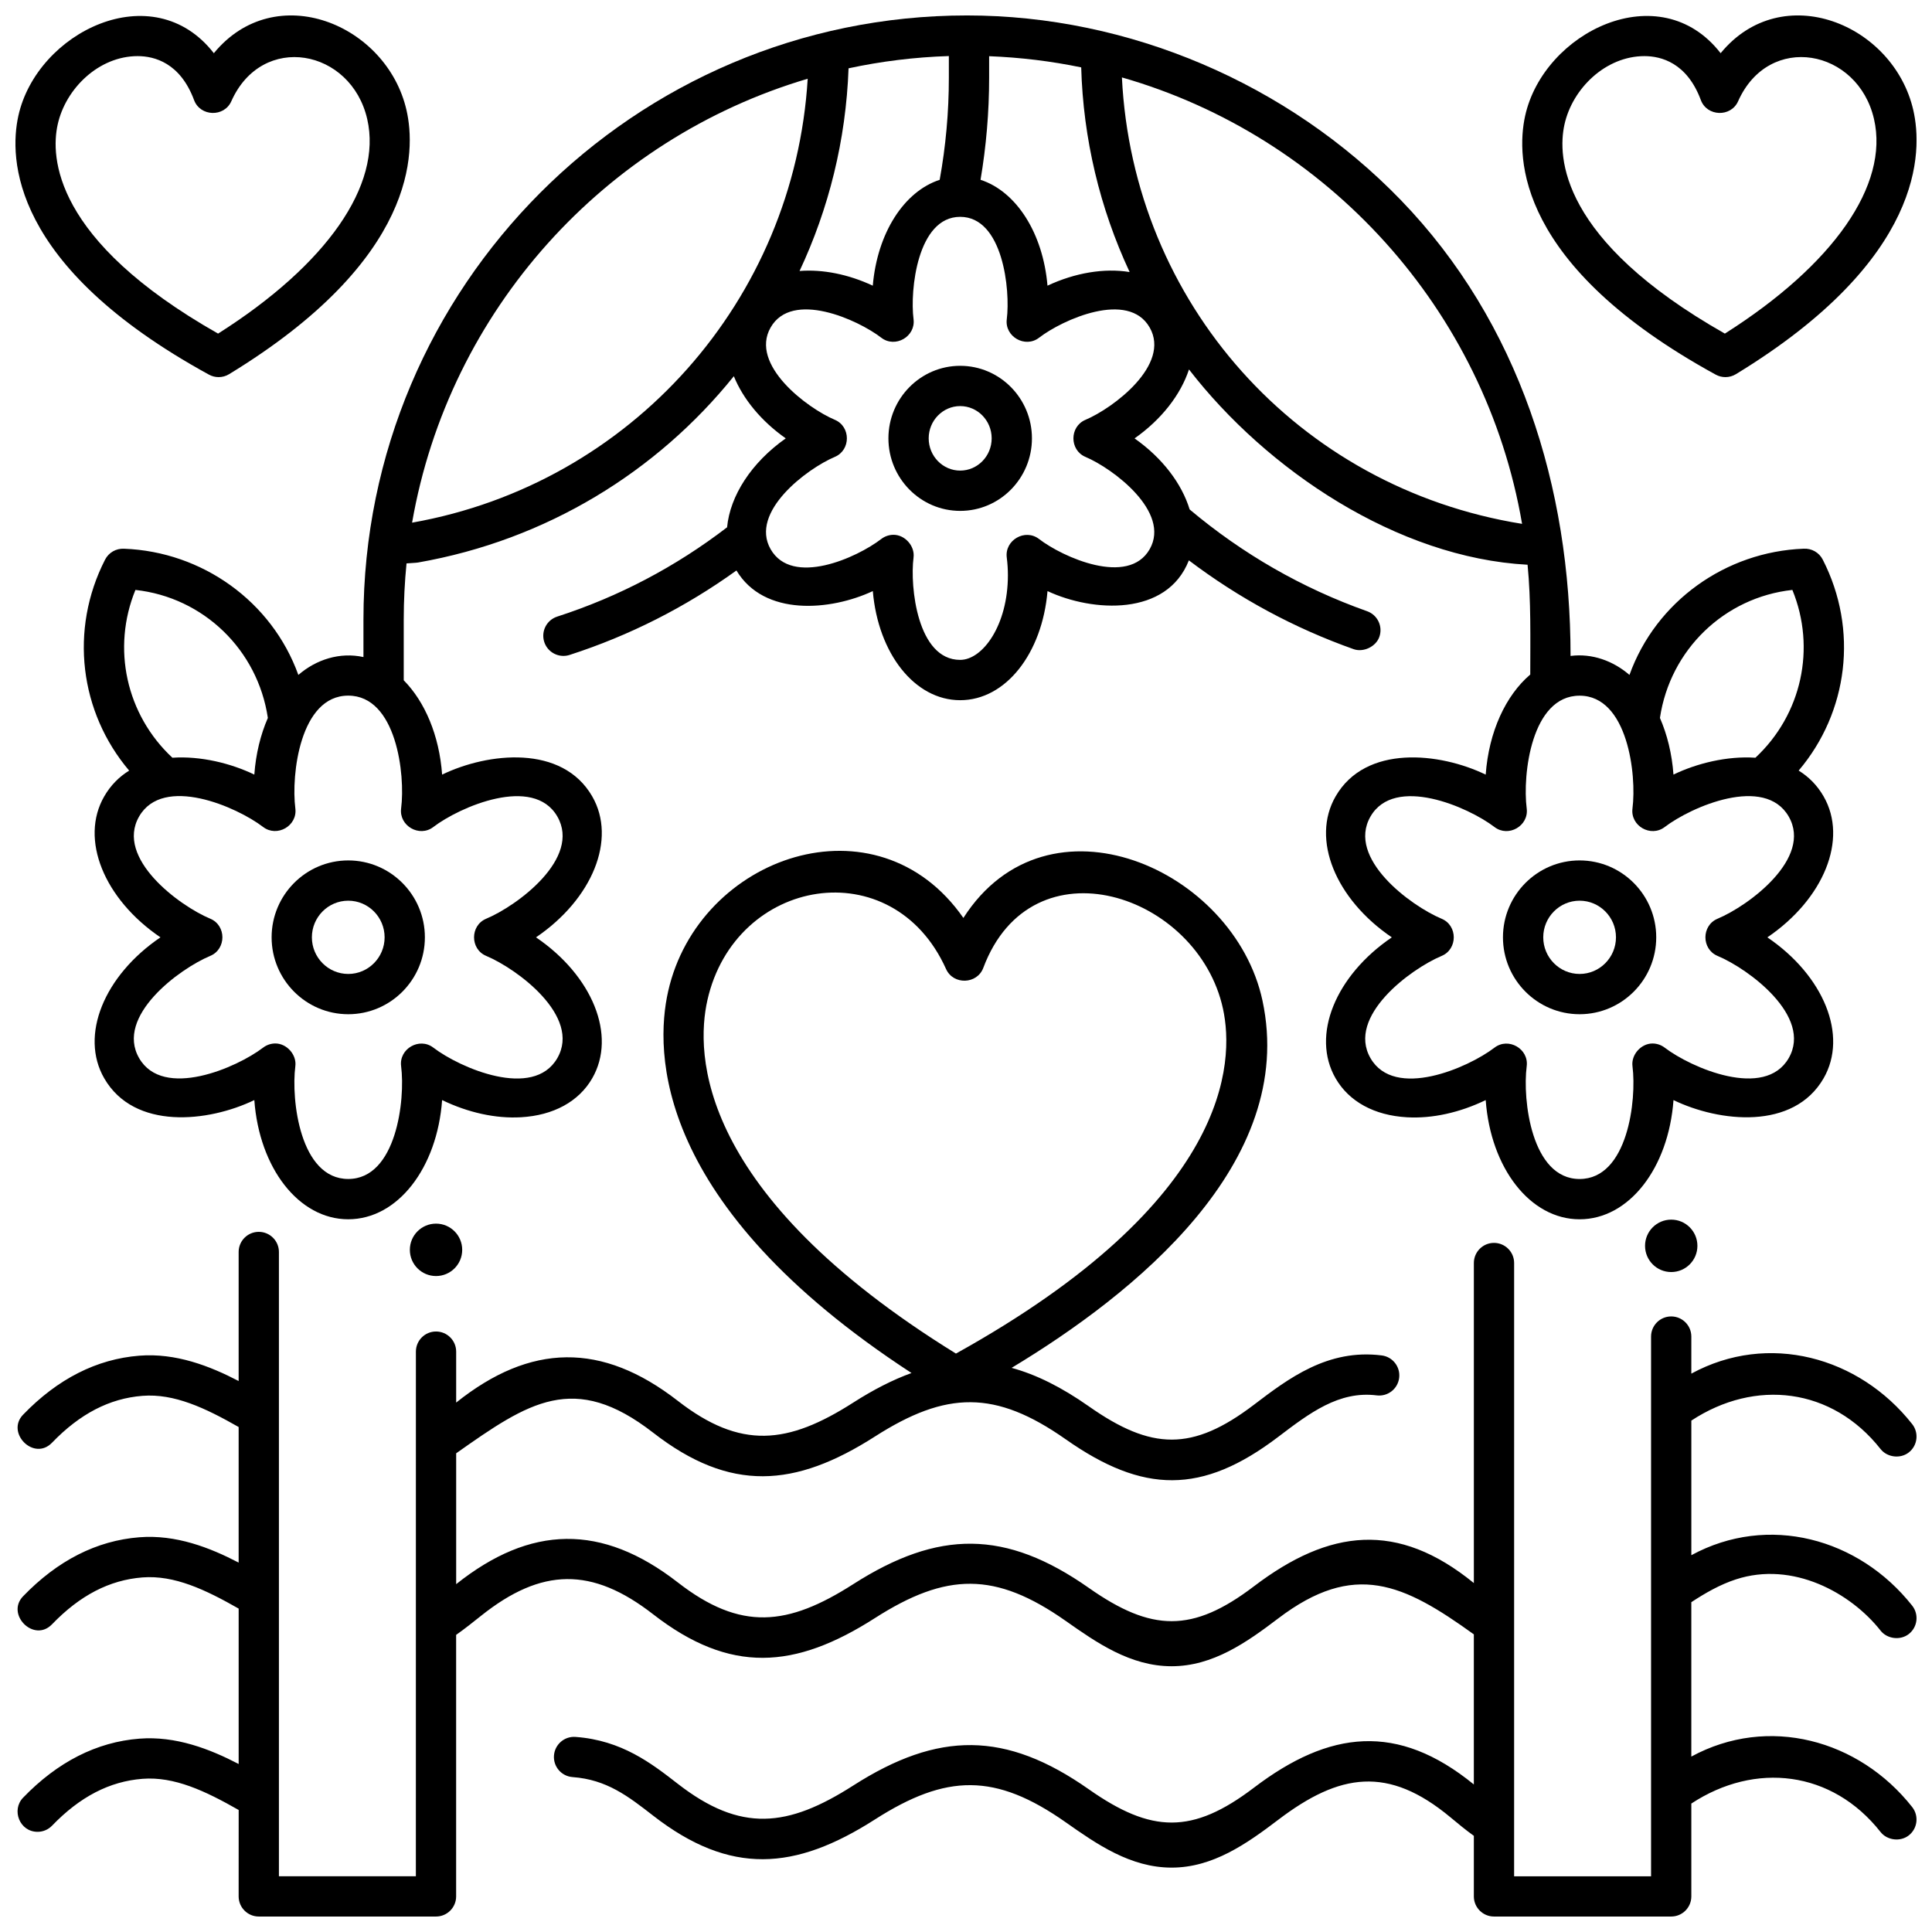
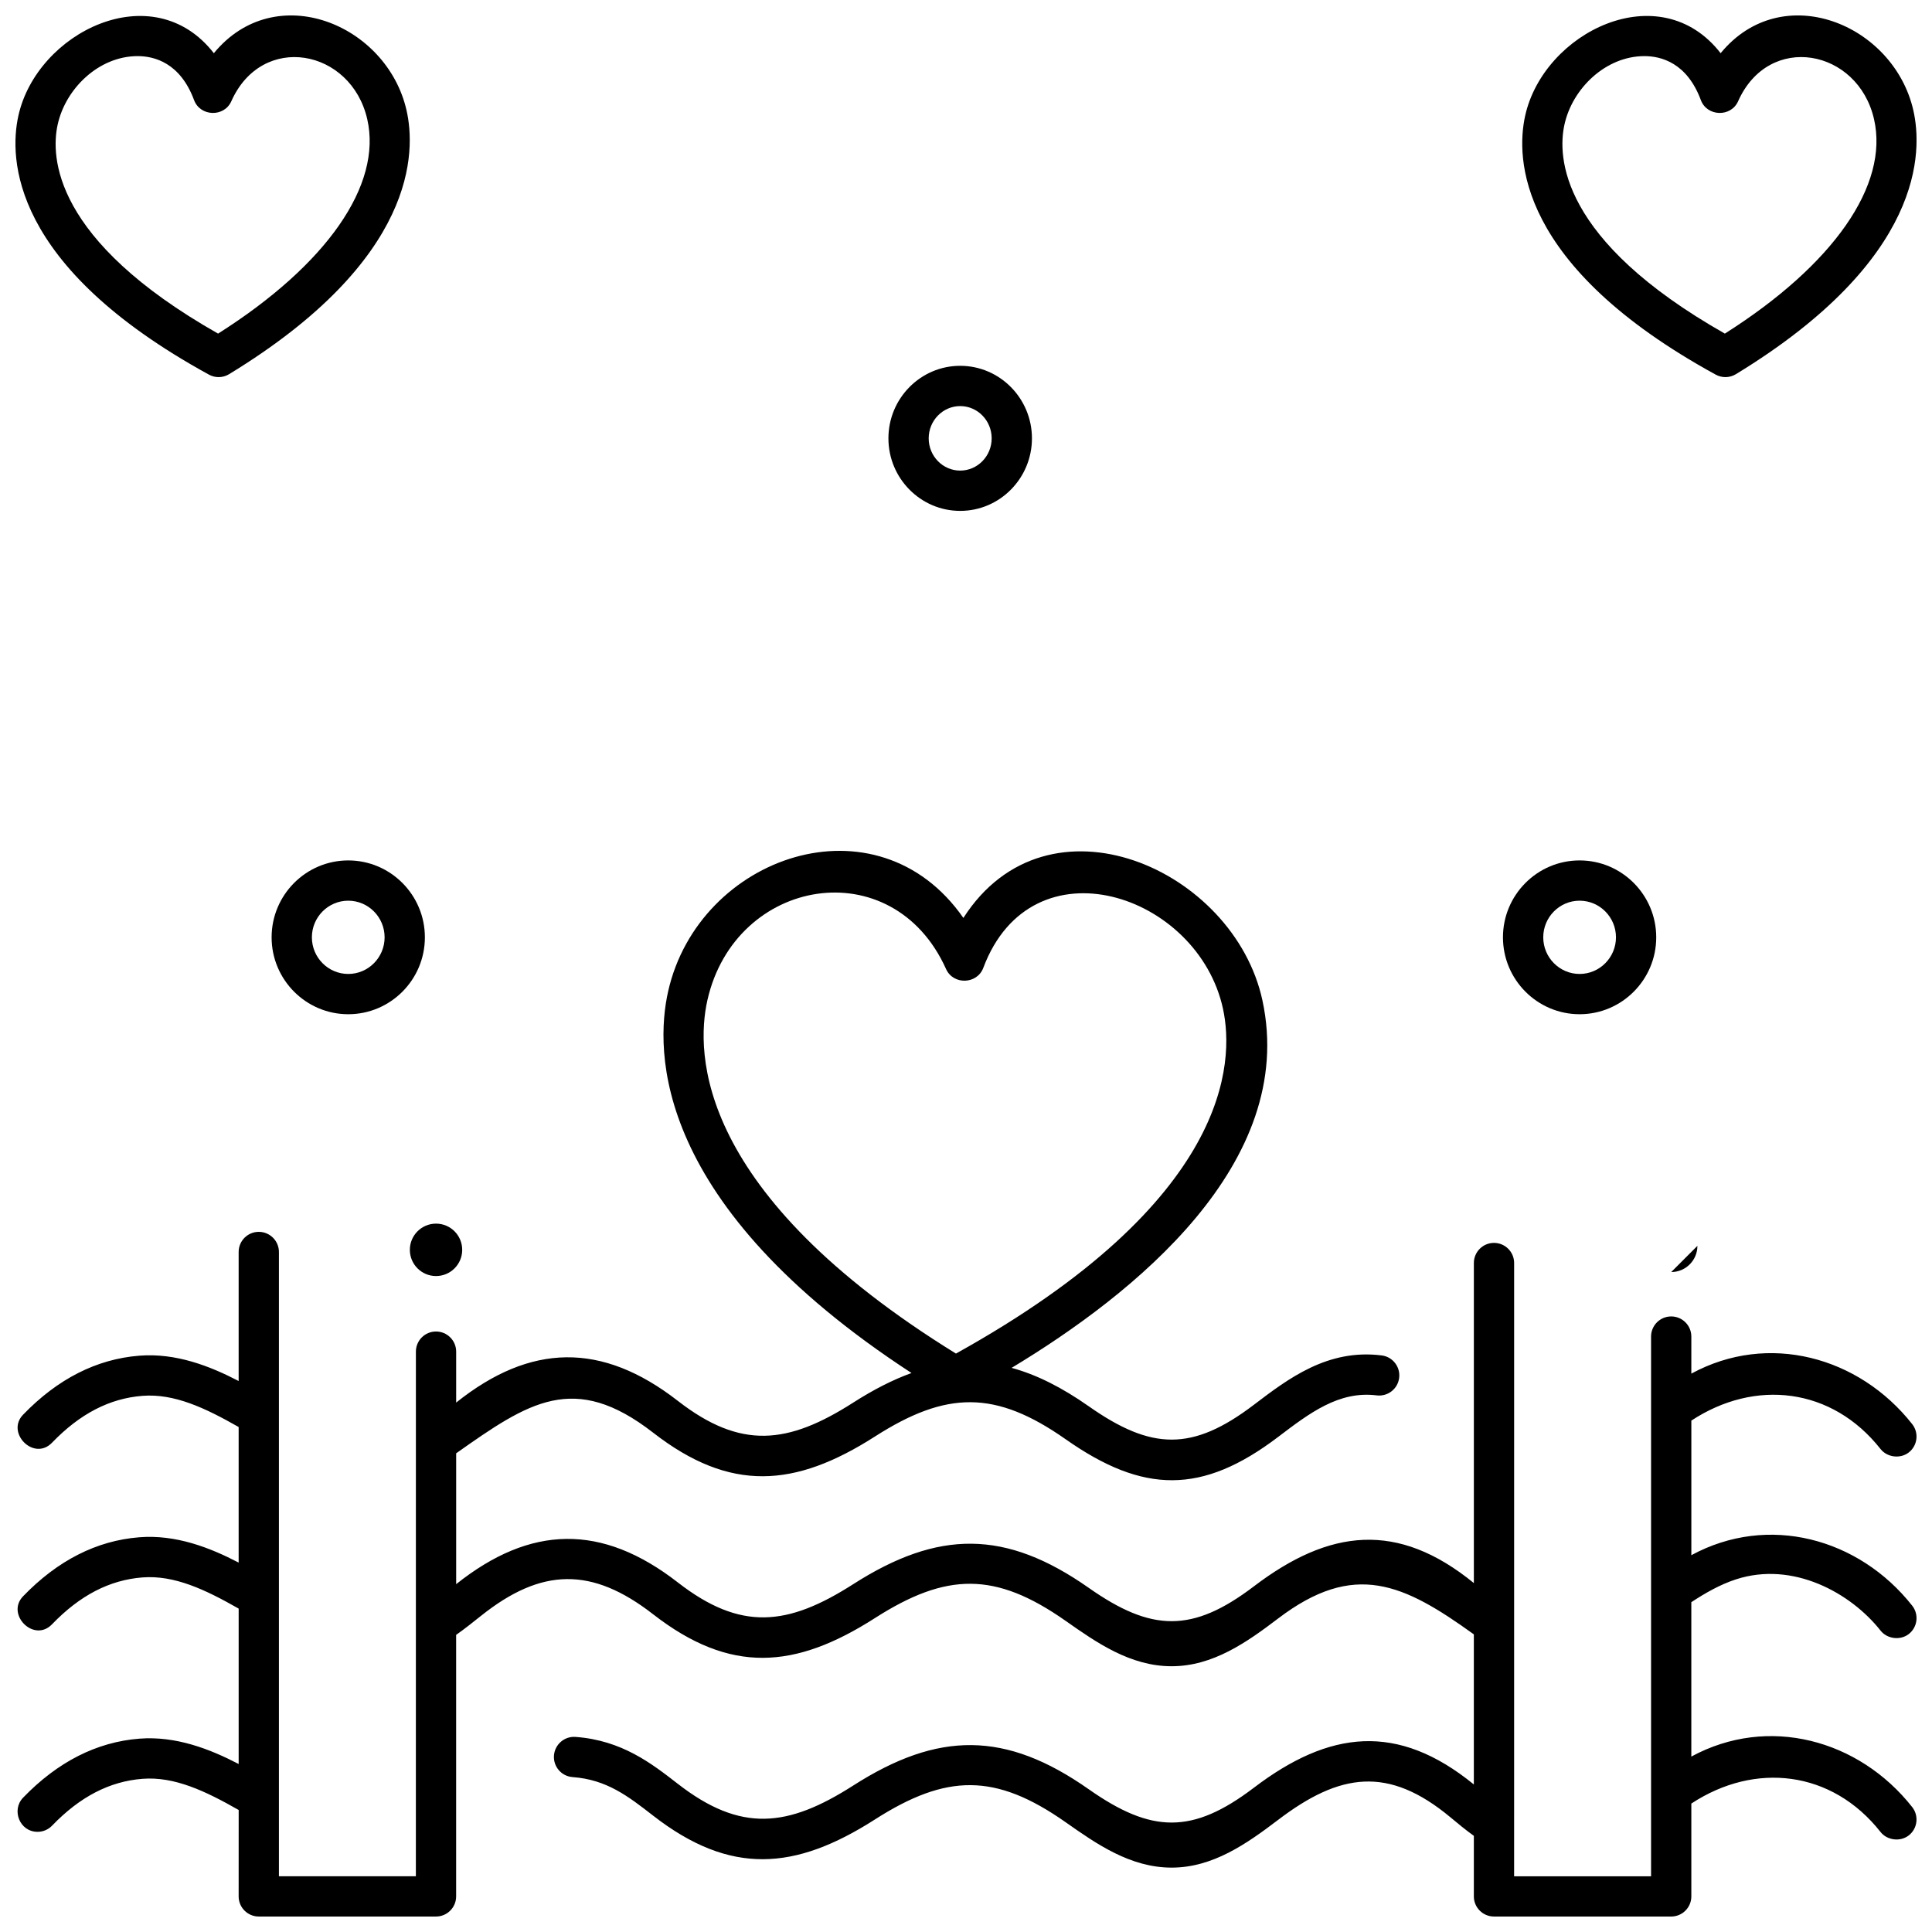
<svg xmlns="http://www.w3.org/2000/svg" width="800px" height="800px" version="1.1" viewBox="144 144 512 512">
  <defs>
    <clipPath id="d">
      <path d="m166 148.09h467v319.91h-467z" />
    </clipPath>
    <clipPath id="c">
      <path d="m148.09 369h503.81v282.9h-503.81z" />
    </clipPath>
    <clipPath id="b">
      <path d="m148.09 148.09h104.91v95.906h-104.91z" />
    </clipPath>
    <clipPath id="a">
      <path d="m547 148.09h104.9v95.906h-104.9z" />
    </clipPath>
  </defs>
  <path d="m236.29 412.78c-11.199 0-20.309-9.141-20.309-20.379 0-11.238 9.109-20.379 20.309-20.379 11.199 0 20.309 9.141 20.309 20.379 0.004 11.238-9.109 20.379-20.309 20.379zm0-30.086c-5.316 0-9.637 4.356-9.637 9.707 0 5.352 4.324 9.707 9.637 9.707s9.637-4.356 9.637-9.707c0-5.352-4.32-9.707-9.637-9.707z" />
  <path d="m542.3 392.4c0-11.238 9.109-20.379 20.309-20.379s20.309 9.141 20.309 20.379c0 11.238-9.109 20.379-20.309 20.379-11.195 0-20.309-9.141-20.309-20.379zm10.676 0c0 5.352 4.324 9.707 9.637 9.707s9.637-4.356 9.637-9.707c0-5.352-4.324-9.707-9.637-9.707-5.316 0-9.637 4.356-9.637 9.707z" />
  <g clip-path="url(#d)">
-     <path d="m627.27 355.04c-1.719-2.981-3.988-5.211-6.606-6.828 13.102-15.449 15.898-37.312 6.387-55.902-0.965-1.887-2.934-3.019-5.066-2.898-20.633 0.781-39.137 13.926-46.16 33.449-4.309-3.723-9.91-5.766-15.613-5.031 0-44.613-13.547-88.328-45.016-120.85-29.848-30.832-71.973-48.887-114.93-48.887-88.191 0-159.95 71.824-159.95 160.11v9.926c-6.215-1.371-12.5 0.625-17.25 4.734-7.023-19.52-25.527-32.664-46.16-33.445-2.137-0.121-4.102 1.012-5.066 2.898-9.512 18.59-6.711 40.449 6.387 55.902-2.617 1.613-4.887 3.848-6.606 6.828-6.559 11.367-0.023 27.23 14.898 37.359-14.922 10.129-21.457 25.992-14.898 37.355 7.961 13.801 27.594 11.652 39.777 5.769 1.305 17.996 11.766 31.59 24.883 31.59 13.121 0 23.578-13.594 24.883-31.59 6.891 3.328 14.176 4.938 20.875 4.555 8.629-0.488 15.344-4.152 18.902-10.32 6.559-11.367 0.023-27.23-14.898-37.359 14.922-10.129 21.457-25.992 14.898-37.359-7.961-13.801-27.594-11.648-39.777-5.769-0.754-10.391-4.562-19.309-10.172-24.996v-16.078c0-5.027 0.254-9.992 0.738-14.895l2.523-0.176c0.184-0.016 0.367-0.035 0.551-0.066 34.02-5.953 63.285-24.043 83.668-49.367 2.445 6 7.191 11.852 13.758 16.473-9.152 6.441-14.77 15.266-15.547 23.566-13.613 10.449-28.742 18.41-45.016 23.664-2.805 0.906-4.344 3.914-3.438 6.719 0.73 2.258 2.824 3.699 5.078 3.699 0.543 0 1.098-0.082 1.641-0.258 15.855-5.121 30.691-12.645 44.215-22.379 7.332 12.242 24.934 10.703 36.141 5.461 1.406 16.516 11.07 28.914 23.148 28.914 12.078 0 21.742-12.398 23.148-28.914 12 5.613 31.641 6.746 37.461-8.145 13.285 10.055 27.93 17.957 43.664 23.535 2.574 0.91 5.891-0.645 6.812-3.246 0.984-2.777-0.469-5.828-3.246-6.812-17.199-6.098-33.008-15.176-47.023-26.969-2.078-6.809-7.172-13.602-14.598-18.828 7.223-5.082 12.242-11.648 14.422-18.273 20.582 26.641 55.195 49.906 89.73 51.754 0.938 9.668 0.711 19.398 0.711 29.098-6.5 5.535-10.984 15.148-11.809 26.523-12.184-5.883-31.812-8.031-39.777 5.769-6.559 11.367-0.023 27.23 14.898 37.359-14.922 10.129-21.457 25.992-14.898 37.359 3.559 6.168 10.273 9.832 18.902 10.32 6.695 0.387 13.984-1.227 20.875-4.555 1.305 17.996 11.766 31.59 24.883 31.59 13.121 0 23.578-13.594 24.883-31.59 12.184 5.883 31.812 8.031 39.777-5.769 6.559-11.367 0.023-27.227-14.898-37.355 14.918-10.137 21.453-26 14.895-37.371zm-447.38-54.703c18.012 1.965 32.41 15.852 35.094 33.922-1.926 4.418-3.188 9.508-3.586 15.016-6.148-2.969-14.211-4.981-21.715-4.469-12.27-11.441-16.105-29.035-9.793-44.469zm78.941 62.832c7.012-5.359 26.504-13.812 32.863-2.793 6.402 11.094-10.656 23.672-18.852 27.098-4.285 1.793-4.285 8.059 0 9.848 8.176 3.418 25.254 16.004 18.852 27.098-6.367 11.039-25.805 2.606-32.863-2.793-3.695-2.82-9.129 0.312-8.531 4.926 1.145 8.891-1.246 29.887-14.016 29.887-12.781 0-15.164-20.969-14.016-29.891 0.391-3.023-2.262-6.019-5.293-6.019-1.148 0-2.289 0.371-3.242 1.098-7.008 5.356-26.508 13.809-32.863 2.789-6.398-11.09 10.652-23.68 18.852-27.098 4.289-1.793 4.289-8.059 0-9.852-8.18-3.41-25.25-16.008-18.852-27.098 6.367-11.039 25.801-2.602 32.863 2.793 3.695 2.82 9.129-0.309 8.535-4.922-1.145-8.891 1.246-29.891 14.016-29.891 12.781 0 15.168 20.965 14.016 29.887-0.594 4.617 4.84 7.758 8.531 4.934zm147.3-198.53v-5.746c8.324 0.324 16.477 1.324 24.398 2.965 0.527 18.875 4.941 37.328 12.836 54.238-6.688-1.102-14.457 0.188-21.77 3.609-1.188-13.961-8.281-24.98-17.742-28.055 1.504-8.891 2.277-17.949 2.277-27.012zm-10.676-5.785v5.785c0 9.074-0.82 18.145-2.43 27.016-9.453 3.082-16.539 14.094-17.727 28.051-6.465-3.023-13.289-4.379-19.406-3.891 7.731-16.461 12.293-34.641 12.984-53.711 8.609-1.852 17.492-2.961 26.578-3.25zm-142.22 123.65-0.027 0.004c9.773-56.211 51.023-101.73 104.84-117.64-3.543 58.48-46.602 107.32-104.82 117.64zm178.43-27.25c-4.266 1.801-4.266 8.035 0 9.832 7.293 3.082 22.652 14.578 17.012 24.457-5.68 9.941-23.094 2.098-29.32-2.703-3.688-2.844-9.141 0.281-8.555 4.902 0.199 1.559 0.301 3.144 0.301 4.715 0 13.211-6.668 22.418-12.652 22.418-11.344 0-13.344-19.395-12.352-27.133 0.387-3.019-2.266-6.016-5.293-6.016-1.156 0-2.305 0.375-3.262 1.109-6.484 5-23.625 12.68-29.324 2.703-5.644-9.883 9.672-21.359 17.012-24.457 4.266-1.801 4.266-8.035 0-9.832-7.297-3.078-22.652-14.582-17.012-24.457 5.676-9.941 23.098-2.098 29.324 2.703 3.691 2.844 9.141-0.285 8.555-4.906-0.984-7.672 1.016-27.125 12.355-27.125 11.352 0 13.332 19.398 12.352 27.133-0.586 4.617 4.867 7.746 8.555 4.902 6.227-4.801 23.645-12.645 29.32-2.703 5.641 9.879-9.672 21.359-17.016 24.457zm9.652-90.738c54.492 15.625 96.316 61.551 106.05 118.31-59.531-9.562-103.11-58.652-106.05-118.31zm177.68 135.82c6.312 15.434 2.481 33.027-9.797 44.469-7.5-0.512-15.566 1.5-21.715 4.469-0.398-5.504-1.66-10.598-3.586-15.016 2.688-18.07 17.082-31.957 35.098-33.922zm-19.828 87.137c-4.289 1.793-4.289 8.059 0 9.852 8.199 3.418 25.25 16.008 18.852 27.098-6.356 11.02-25.855 2.566-32.863-2.789-0.949-0.727-2.094-1.098-3.242-1.098-3.031 0-5.684 2.996-5.293 6.019 1.148 8.922-1.234 29.891-14.016 29.891-12.77 0-15.164-21-14.016-29.887 0.594-4.613-4.836-7.746-8.531-4.926-7.062 5.398-26.496 13.828-32.863 2.793-6.402-11.094 10.676-23.68 18.852-27.098 4.285-1.793 4.285-8.059 0-9.848-8.191-3.426-25.254-16.004-18.852-27.098 6.359-11.023 25.852-2.566 32.863 2.793 3.695 2.824 9.129-0.316 8.531-4.926-1.148-8.922 1.234-29.887 14.016-29.887 12.77 0 15.16 21 14.016 29.891-0.594 4.613 4.84 7.738 8.535 4.922 7.059-5.394 26.492-13.832 32.863-2.793 6.398 11.086-10.672 23.68-18.852 27.09z" />
-   </g>
+     </g>
  <path d="m398.46 279.39c-10.488 0-19.02-8.625-19.02-19.223s8.531-19.223 19.02-19.223c10.484 0 19.016 8.621 19.016 19.223 0 10.598-8.531 19.223-19.016 19.223zm0-27.773c-4.602 0-8.348 3.836-8.348 8.547 0 4.715 3.746 8.547 8.348 8.547 4.602 0 8.344-3.836 8.344-8.547 0-4.711-3.742-8.547-8.344-8.547z" />
  <g clip-path="url(#c)">
    <path d="m604.04 562.55c15.09-4.93 30.449 3.582 38.332 13.582 1.742 2.211 5.234 2.668 7.496 0.887 2.312-1.824 2.711-5.18 0.887-7.496-14.109-17.895-38.172-24.445-58.531-13.379v-35.672c16.91-11.117 37.285-8.777 50.145 7.539 1.742 2.211 5.234 2.668 7.496 0.887 2.312-1.824 2.711-5.18 0.887-7.496-14.109-17.895-38.172-24.449-58.531-13.379v-9.82c0-2.949-2.391-5.336-5.336-5.336-2.949 0-5.336 2.391-5.336 5.336v143.03h-36.293l0.004-162.52c0-2.949-2.391-5.336-5.336-5.336-2.949 0-5.336 2.391-5.336 5.336v84.816c-20.203-16.469-38.254-14.367-58.305 0.875-16.301 12.391-27.133 12.066-43.73 0.41-22.055-15.488-39.895-15.418-62.449-0.988-17.359 11.102-29.805 12.488-46.473-0.465-20.172-15.676-39.039-15.234-58.742 0.457v-34.68c19.191-13.535 31.242-21.75 52.195-5.469 20.438 15.883 37.582 14.578 58.773 1.027 18.938-12.113 31.895-12.383 50.566 0.73 20.512 14.406 36.086 14.738 56.324-0.645 8.281-6.293 16.09-12.242 26.086-10.992 2.938 0.363 5.594-1.707 5.957-4.633 0.367-2.926-1.707-5.594-4.633-5.957-14.305-1.793-24.699 6.113-33.871 13.086-16.297 12.387-27.117 12.074-43.73 0.41-7.164-5.031-13.887-8.41-20.469-10.199 32.281-19.445 75.773-54.176 66.473-97.367-7.508-34.863-56.895-56.754-79.254-21.867-22.863-32.855-70.121-16.555-78.238 19.438-3.574 15.848-3.984 56.527 64.492 101.16-4.965 1.793-10.074 4.406-15.453 7.848-17.336 11.09-29.82 12.477-46.473-0.465-20.148-15.656-39.039-15.285-58.746 0.453v-13.5c0-2.949-2.391-5.336-5.336-5.336-2.949 0-5.336 2.391-5.336 5.336l-0.008 139.03h-36.293v-165.44c0-2.949-2.391-5.336-5.336-5.336-2.949 0-5.336 2.391-5.336 5.336v34.195c-7.617-3.965-16.648-7.484-26.328-6.711-11.289 0.887-21.652 6.148-30.809 15.648-4.613 4.785 2.883 12.398 7.684 7.406 7.394-7.668 15.23-11.73 23.957-12.414 8.422-0.66 16.613 3.203 25.496 8.262v35.93c-7.613-3.965-16.641-7.484-26.328-6.711-11.289 0.883-21.652 6.148-30.809 15.648-4.613 4.789 2.879 12.395 7.688 7.406 7.391-7.672 15.227-11.73 23.957-12.414 8.441-0.652 16.617 3.203 25.496 8.262v41.184c-7.613-3.961-16.641-7.477-26.328-6.715-11.289 0.883-21.652 6.148-30.809 15.648-3.137 3.254-0.918 9.039 3.844 9.039 1.398 0 2.797-0.547 3.844-1.633 7.391-7.672 15.227-11.73 23.957-12.414 8.441-0.656 16.617 3.203 25.496 8.262l-0.008 22.898c0 2.949 2.391 5.336 5.336 5.336h46.965c2.949 0 5.336-2.391 5.336-5.336v-69.305c2.277-1.605 4.449-3.336 6.566-5.027 16.086-12.848 29.445-13.02 45.629-0.441 20.441 15.883 37.582 14.578 58.773 1.027 18.969-12.137 31.914-12.371 50.562 0.73 8.191 5.754 17.121 12.023 28.086 12.023 10.93 0 19.918-6.344 28.238-12.668 20.199-15.355 33.242-9.184 51.848 4.219v39.777c-20.203-16.465-38.254-14.367-58.305 0.875-16.301 12.391-27.133 12.062-43.73 0.41-22.055-15.488-39.895-15.418-62.449-0.988-17.359 11.102-29.805 12.488-46.473-0.465-6.957-5.406-14.84-11.535-27.109-12.43-2.934-0.223-5.496 1.996-5.711 4.934-0.215 2.941 1.992 5.496 4.934 5.711 9.047 0.66 14.742 5.086 21.336 10.211 20.438 15.887 37.586 14.578 58.773 1.027 18.969-12.137 31.914-12.371 50.562 0.73 8.191 5.754 17.121 12.023 28.086 12.023 10.93 0 19.918-6.344 28.238-12.668 16.285-12.379 29.141-14.398 45.645-0.664 1.969 1.641 3.992 3.32 6.203 4.91v16.047c0 2.949 2.391 5.336 5.336 5.336h46.965c2.949 0 5.336-2.391 5.336-5.336v-24.602c16.91-11.117 37.289-8.777 50.145 7.539 1.742 2.211 5.234 2.668 7.496 0.887 2.312-1.824 2.711-5.18 0.887-7.496-14.109-17.895-38.172-24.445-58.531-13.379v-40.918c3.664-2.406 7.586-4.664 11.824-6.047zm-272.57-153.5c7.371-32.672 49.109-39.719 63.246-8.242 1.914 4.262 8.223 4.066 9.867-0.312 12.848-34.281 56.957-19.648 63.531 10.883 3.031 14.07 2.07 50.898-70.781 91.332-68.836-42.535-69.035-79.586-65.863-93.66z" />
  </g>
  <path d="m266.49 475.22c0 3.836-3.106 6.945-6.938 6.945s-6.938-3.109-6.938-6.945c0-3.836 3.106-6.945 6.938-6.945s6.938 3.109 6.938 6.945" />
-   <path d="m593.83 474.16c0 3.836-3.106 6.945-6.938 6.945s-6.938-3.109-6.938-6.945 3.106-6.945 6.938-6.945 6.938 3.109 6.938 6.945" />
+   <path d="m593.83 474.16c0 3.836-3.106 6.945-6.938 6.945" />
  <g clip-path="url(#b)">
    <path d="m201.94 243.94c-0.883 0-1.762-0.219-2.562-0.656-52.805-28.91-52.926-57.551-50.527-68.523 4.867-22.262 35.68-37.453 51.82-16.66 16.285-19.852 45.828-7.734 51.055 15.09 2.496 10.898 2.914 39.531-47.012 69.969-0.848 0.52-1.812 0.781-2.773 0.781zm-21.465-85.07c-10.211 0-19.082 8.504-21.199 18.172-1.848 8.453-1.273 30.531 42.516 55.367 28.797-18.246 43.535-39.359 39.531-56.836-4.266-18.621-27.848-23.09-36.02-4.742-1.906 4.285-8.242 4.078-9.875-0.312-3.672-9.875-10.52-11.648-14.953-11.648z" />
  </g>
  <g clip-path="url(#a)">
    <path d="m601.25 243.94c-0.883 0-1.762-0.219-2.562-0.656-52.801-28.914-52.922-57.551-50.523-68.523 4.867-22.262 35.68-37.457 51.82-16.664 16.285-19.848 45.828-7.734 51.059 15.094 2.496 10.898 2.914 39.531-47.012 69.969-0.855 0.52-1.816 0.781-2.781 0.781zm-21.461-85.07c-10.211 0-19.082 8.504-21.199 18.172-1.848 8.453-1.273 30.531 42.516 55.367 28.797-18.246 43.535-39.359 39.531-56.836-4.266-18.625-27.848-23.094-36.02-4.742-1.906 4.285-8.242 4.078-9.875-0.312-3.672-9.875-10.52-11.648-14.953-11.648z" />
  </g>
</svg>